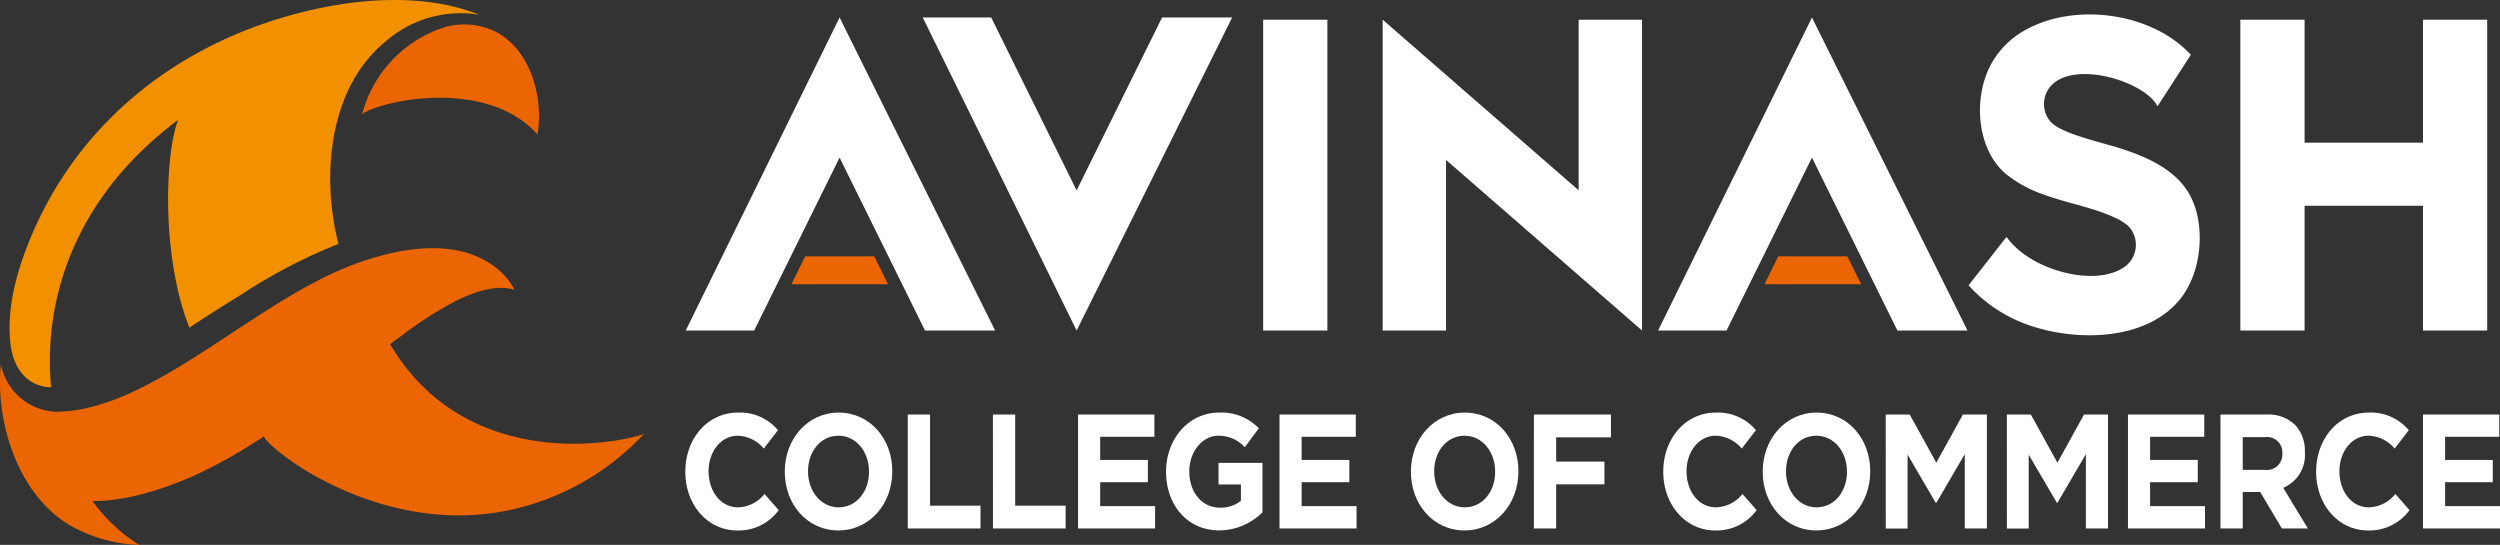
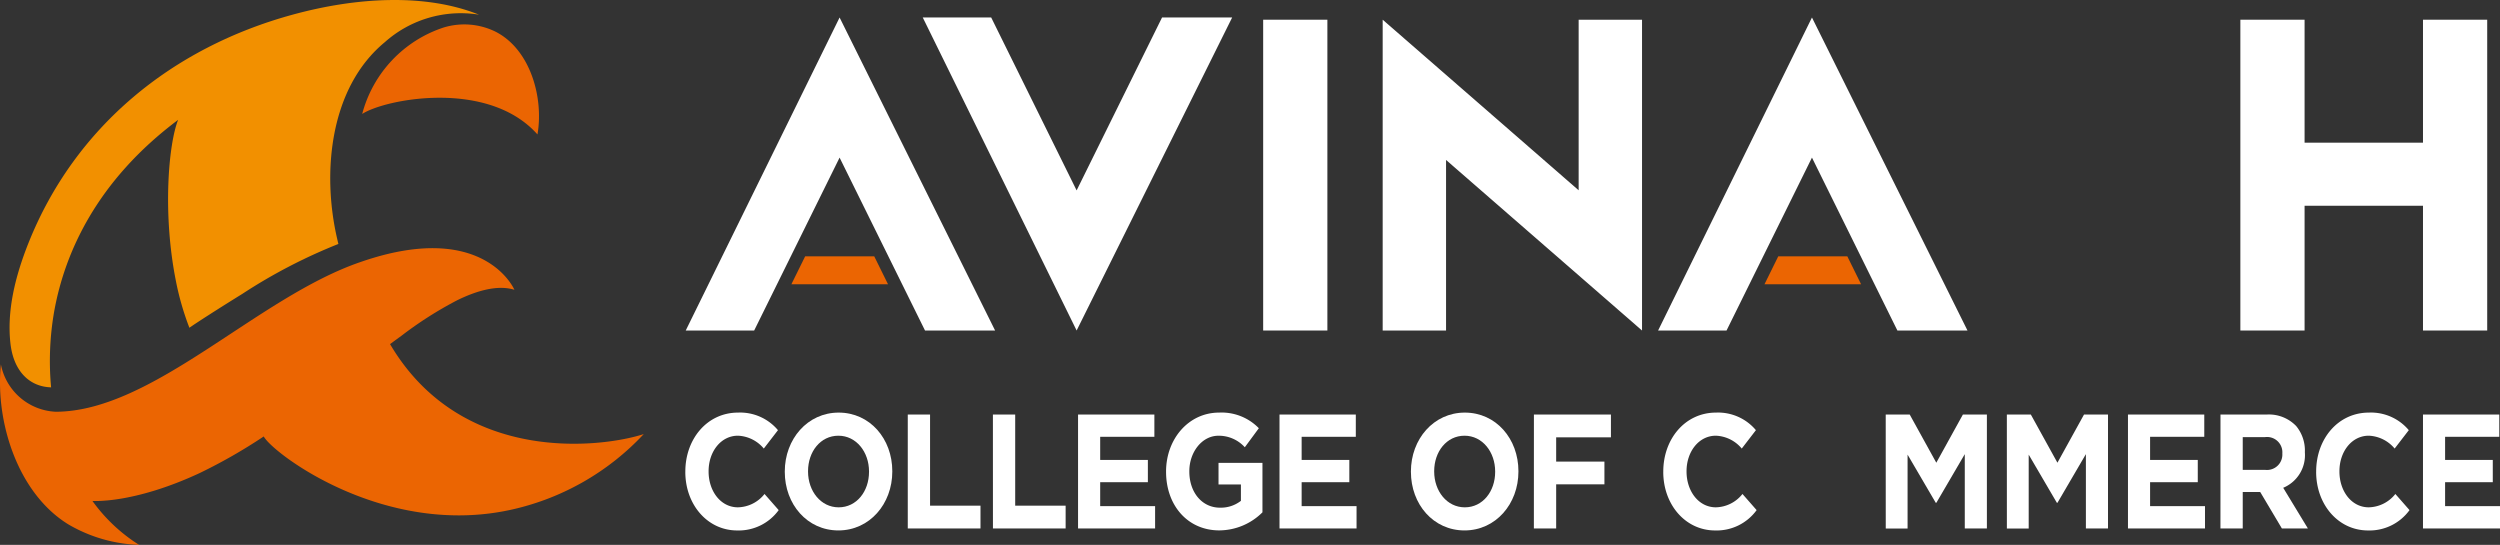
<svg xmlns="http://www.w3.org/2000/svg" width="325.297" height="70.898" viewBox="0 0 325.297 70.898">
  <rect x="0" y="0" width="325.297" height="70.898" fill="#333333" stroke="none" />
  <defs>
    <clipPath id="clip-path">
      <rect id="Rectangle_1688" data-name="Rectangle 1688" width="325.297" height="70.898" fill="#fff" />
    </clipPath>
  </defs>
  <g id="Group_21799" data-name="Group 21799" clip-path="url(#clip-path)">
    <path id="Path_5714" data-name="Path 5714" d="M64.545,1.912c-6.859-2.763-15.791-2.326-24.272,0C24.671,6.184,12,16.4,5.924,31.6,4.148,36.05,3.086,40.529,3.576,44.741c.418,3.593,2.5,5.585,5.284,5.66a37.368,37.368,0,0,1,.422-9.994c1.377-7.519,5.487-16.864,16.107-24.814-1.255,3.142-2.035,12.189-.3,20.915a36,36,0,0,0,1.766,6.14c.847-.6,3.562-2.351,6.882-4.405a70.121,70.121,0,0,1,12.506-6.5c-.083-.319-.109-.447-.183-.773-1.966-8.588-.932-19.579,6.223-25.482A14.846,14.846,0,0,1,64.545,1.912" transform="translate(-2.211 0)" fill="#f29000" fill-rule="evenodd" />
    <path id="Path_5715" data-name="Path 5715" d="M130.751,20.481c2.993-1.957,16.4-4.56,22.807,2.665.825-4.727-.887-11.06-5.47-13.379a9.221,9.221,0,0,0-6.729-.541,16.188,16.188,0,0,0-10.608,11.255" transform="translate(-83.623 -5.651)" fill="#eb6502" fill-rule="evenodd" />
    <path id="Path_5716" data-name="Path 5716" d="M50.748,102.074s.588-.44,1.5-1.1a49.179,49.179,0,0,1,7.274-4.63c2.559-1.246,5.244-2.016,7.413-1.345,0,0-3.929-9.184-19.975-3.63-13.457,4.573-27.02,19.447-39.691,19.5A7.62,7.62,0,0,1,.116,104.7c-.757,7.427,2.172,16.807,8.832,20.856A19.469,19.469,0,0,0,18.1,128.19a21.689,21.689,0,0,1-6.073-5.716s5.3.41,13.989-3.644a69.236,69.236,0,0,0,8.3-4.748c1.175,2.192,15.817,13.309,32.472,9.471a33.467,33.467,0,0,0,16.978-9.782c-5.359,1.757-23.682,4.109-33.012-11.7" transform="translate(0 -57.292)" fill="#eb6502" fill-rule="evenodd" />
    <path id="Path_5717" data-name="Path 5717" d="M247.4,156.653v-.042c0-4.214,2.82-7.667,6.863-7.667a6.426,6.426,0,0,1,5.19,2.287l-1.843,2.393a4.624,4.624,0,0,0-3.366-1.673c-2.219,0-3.817,2.075-3.817,4.617v.043c0,2.541,1.561,4.659,3.817,4.659a4.534,4.534,0,0,0,3.46-1.737l1.843,2.1a6.428,6.428,0,0,1-5.4,2.647c-3.874,0-6.75-3.367-6.75-7.624" transform="translate(-158.225 -95.258)" fill="#fff" />
    <path id="Path_5718" data-name="Path 5718" d="M283.3,156.653v-.042c0-4.214,2.952-7.667,7.014-7.667s6.976,3.409,6.976,7.624v.043c0,4.214-2.952,7.666-7.014,7.666s-6.976-3.409-6.976-7.624m10.962,0v-.042c0-2.542-1.655-4.659-3.987-4.659s-3.949,2.075-3.949,4.617v.043c0,2.541,1.655,4.659,3.986,4.659s3.949-2.075,3.949-4.617" transform="translate(-181.185 -95.258)" fill="#fff" />
    <path id="Path_5719" data-name="Path 5719" d="M327.7,149.649h2.9v11.859h6.562v2.965H327.7Z" transform="translate(-209.582 -95.709)" fill="#fff" />
    <path id="Path_5720" data-name="Path 5720" d="M358.434,149.649h2.9v11.859h6.563v2.965h-9.458Z" transform="translate(-229.238 -95.709)" fill="#fff" />
    <path id="Path_5721" data-name="Path 5721" d="M389.168,149.649H399.1v2.9h-7.051v3.007h6.205v2.9h-6.205v3.113h7.145v2.9H389.168Z" transform="translate(-248.894 -95.709)" fill="#fff" />
    <path id="Path_5722" data-name="Path 5722" d="M420.944,156.653v-.042c0-4.214,2.915-7.667,6.9-7.667a6.761,6.761,0,0,1,5.171,2.033l-1.824,2.478a4.567,4.567,0,0,0-3.441-1.5c-2.106,0-3.779,2.1-3.779,4.617v.043c0,2.711,1.655,4.7,3.986,4.7a4.256,4.256,0,0,0,2.726-.889V158.3H427.77v-2.817h5.716v6.438a8.019,8.019,0,0,1-5.621,2.351c-4.1,0-6.92-3.241-6.92-7.624" transform="translate(-269.217 -95.258)" fill="#fff" />
    <path id="Path_5723" data-name="Path 5723" d="M461.9,149.649h9.928v2.9H464.78v3.007h6.205v2.9H464.78v3.113h7.145v2.9H461.9Z" transform="translate(-295.412 -95.709)" fill="#fff" />
    <path id="Path_5724" data-name="Path 5724" d="M509.333,156.653v-.042c0-4.214,2.952-7.667,7.014-7.667s6.976,3.409,6.976,7.624v.043c0,4.214-2.952,7.666-7.013,7.666s-6.976-3.409-6.976-7.624m10.962,0v-.042c0-2.542-1.654-4.659-3.986-4.659s-3.949,2.075-3.949,4.617v.043c0,2.541,1.655,4.659,3.987,4.659s3.948-2.075,3.948-4.617" transform="translate(-325.747 -95.258)" fill="#fff" />
    <path id="Path_5725" data-name="Path 5725" d="M553.737,149.649h10.021v2.965h-7.126v3.155h6.28v2.965h-6.28v5.739h-2.9Z" transform="translate(-354.146 -95.709)" fill="#fff" />
    <path id="Path_5726" data-name="Path 5726" d="M600.436,156.653v-.042c0-4.214,2.82-7.667,6.863-7.667a6.426,6.426,0,0,1,5.19,2.287l-1.842,2.393a4.625,4.625,0,0,0-3.367-1.673c-2.219,0-3.817,2.075-3.817,4.617v.043c0,2.541,1.561,4.659,3.817,4.659a4.533,4.533,0,0,0,3.46-1.737l1.843,2.1a6.429,6.429,0,0,1-5.4,2.647c-3.873,0-6.75-3.367-6.75-7.624" transform="translate(-384.012 -95.258)" fill="#fff" />
-     <path id="Path_5727" data-name="Path 5727" d="M636.336,156.653v-.042c0-4.214,2.952-7.667,7.014-7.667s6.976,3.409,6.976,7.624v.043c0,4.214-2.952,7.666-7.014,7.666s-6.976-3.409-6.976-7.624m10.962,0v-.042c0-2.542-1.654-4.659-3.986-4.659s-3.949,2.075-3.949,4.617v.043c0,2.541,1.655,4.659,3.987,4.659s3.948-2.075,3.948-4.617" transform="translate(-406.972 -95.258)" fill="#fff" />
    <path id="Path_5728" data-name="Path 5728" d="M680.736,149.649h3.122l3.46,6.268,3.46-6.268H693.9v14.824h-2.877V154.8l-3.7,6.332h-.076l-3.667-6.268v9.614h-2.839Z" transform="translate(-435.368 -95.709)" fill="#fff" />
    <path id="Path_5729" data-name="Path 5729" d="M724.464,149.649h3.121l3.46,6.268,3.46-6.268h3.121v14.824h-2.877V154.8l-3.7,6.332h-.076l-3.666-6.268v9.614h-2.839Z" transform="translate(-463.335 -95.709)" fill="#fff" />
    <path id="Path_5730" data-name="Path 5730" d="M768.188,149.649h9.928v2.9h-7.051v3.007h6.205v2.9h-6.205v3.113h7.145v2.9H768.188Z" transform="translate(-491.299 -95.709)" fill="#fff" />
    <path id="Path_5731" data-name="Path 5731" d="M801.584,149.649H807.6a4.911,4.911,0,0,1,3.836,1.5,5,5,0,0,1,1.128,3.389v.042a4.6,4.6,0,0,1-2.82,4.6l3.215,5.295h-3.384l-2.82-4.744h-2.276v4.744h-2.9Zm5.829,7.2a2,2,0,0,0,2.219-2.1v-.043a1.994,1.994,0,0,0-2.275-2.117h-2.877v4.256Z" transform="translate(-512.657 -95.709)" fill="#fff" />
    <path id="Path_5732" data-name="Path 5732" d="M836.124,156.653v-.042c0-4.214,2.82-7.667,6.863-7.667a6.426,6.426,0,0,1,5.19,2.287l-1.842,2.393a4.625,4.625,0,0,0-3.367-1.673c-2.219,0-3.817,2.075-3.817,4.617v.043c0,2.541,1.561,4.659,3.817,4.659a4.533,4.533,0,0,0,3.46-1.737l1.843,2.1a6.429,6.429,0,0,1-5.4,2.647c-3.873,0-6.75-3.367-6.75-7.624" transform="translate(-534.747 -95.258)" fill="#fff" />
    <path id="Path_5733" data-name="Path 5733" d="M874.686,149.649h9.928v2.9h-7.051v3.007h6.205v2.9h-6.205v3.113h7.145v2.9H874.686Z" transform="translate(-559.41 -95.709)" fill="#fff" />
    <rect id="Rectangle_1687" data-name="Rectangle 1687" width="8.355" height="40.442" transform="translate(164.362 2.565)" fill="#fff" />
    <path id="Path_5734" data-name="Path 5734" d="M499.14,47.559h8.247V25.366l25.5,22.193V7.117H524.64V29.312L499.14,7.117Z" transform="translate(-319.228 -4.552)" fill="#fff" />
-     <path id="Path_5735" data-name="Path 5735" d="M738.741,41.474c2.375-3.576,2.775-9.645.351-13.34-1.913-2.916-5.473-4.634-10.427-6-4.084-1.124-6.26-1.871-7.318-2.924a3.534,3.534,0,0,1-.007-4.671c3.1-3.476,12.354-.531,13.89,2.627l4.341-6.7c-5.1-5.544-15.149-6.835-21.562-3.209A11.351,11.351,0,0,0,713.8,11.3c-2.589,4.321-2.233,11.194,1.58,14.561a15.835,15.835,0,0,0,5.074,2.8c3.03,1.116,6.4,1.664,9.29,3.021a6.708,6.708,0,0,1,1.672,1.051,3.527,3.527,0,0,1-.1,5.026c-3.561,3.165-12.547.921-15.728-3.6l-4.937,6.3a18.9,18.9,0,0,0,6.293,4.574c6.451,2.886,17.347,3.149,21.8-3.551" transform="translate(-454.501 -3.336)" fill="#fff" />
    <path id="Path_5736" data-name="Path 5736" d="M808.762,47.559h8.355V31.324h15.408V47.559h8.355V7.117h-8.355v16H817.117v-16h-8.355Z" transform="translate(-517.248 -4.552)" fill="#fff" />
    <path id="Path_5737" data-name="Path 5737" d="M333.112,6.316h8.905l11.115,22.5,11.116-22.5h9.122l-20.237,40.73Z" transform="translate(-213.044 -4.04)" fill="#fff" />
    <path id="Path_5738" data-name="Path 5738" d="M247.544,47.047h8.905l11.115-22.5,11.116,22.5H287.8L267.565,6.317Z" transform="translate(-158.318 -4.04)" fill="#fff" />
    <path id="Path_5739" data-name="Path 5739" d="M598.565,47.047h8.905l11.115-22.5,11.116,22.5h9.121L618.585,6.317Z" transform="translate(-382.815 -4.04)" fill="#fff" />
    <path id="Path_5740" data-name="Path 5740" d="M424.879,96.169l-1.795-3.638H414.1l-1.794,3.638Zm-126.616,0-1.795-3.638h-8.986l-1.795,3.638Z" transform="translate(-182.714 -59.179)" fill="#eb6502" fill-rule="evenodd" />
  </g>
</svg>